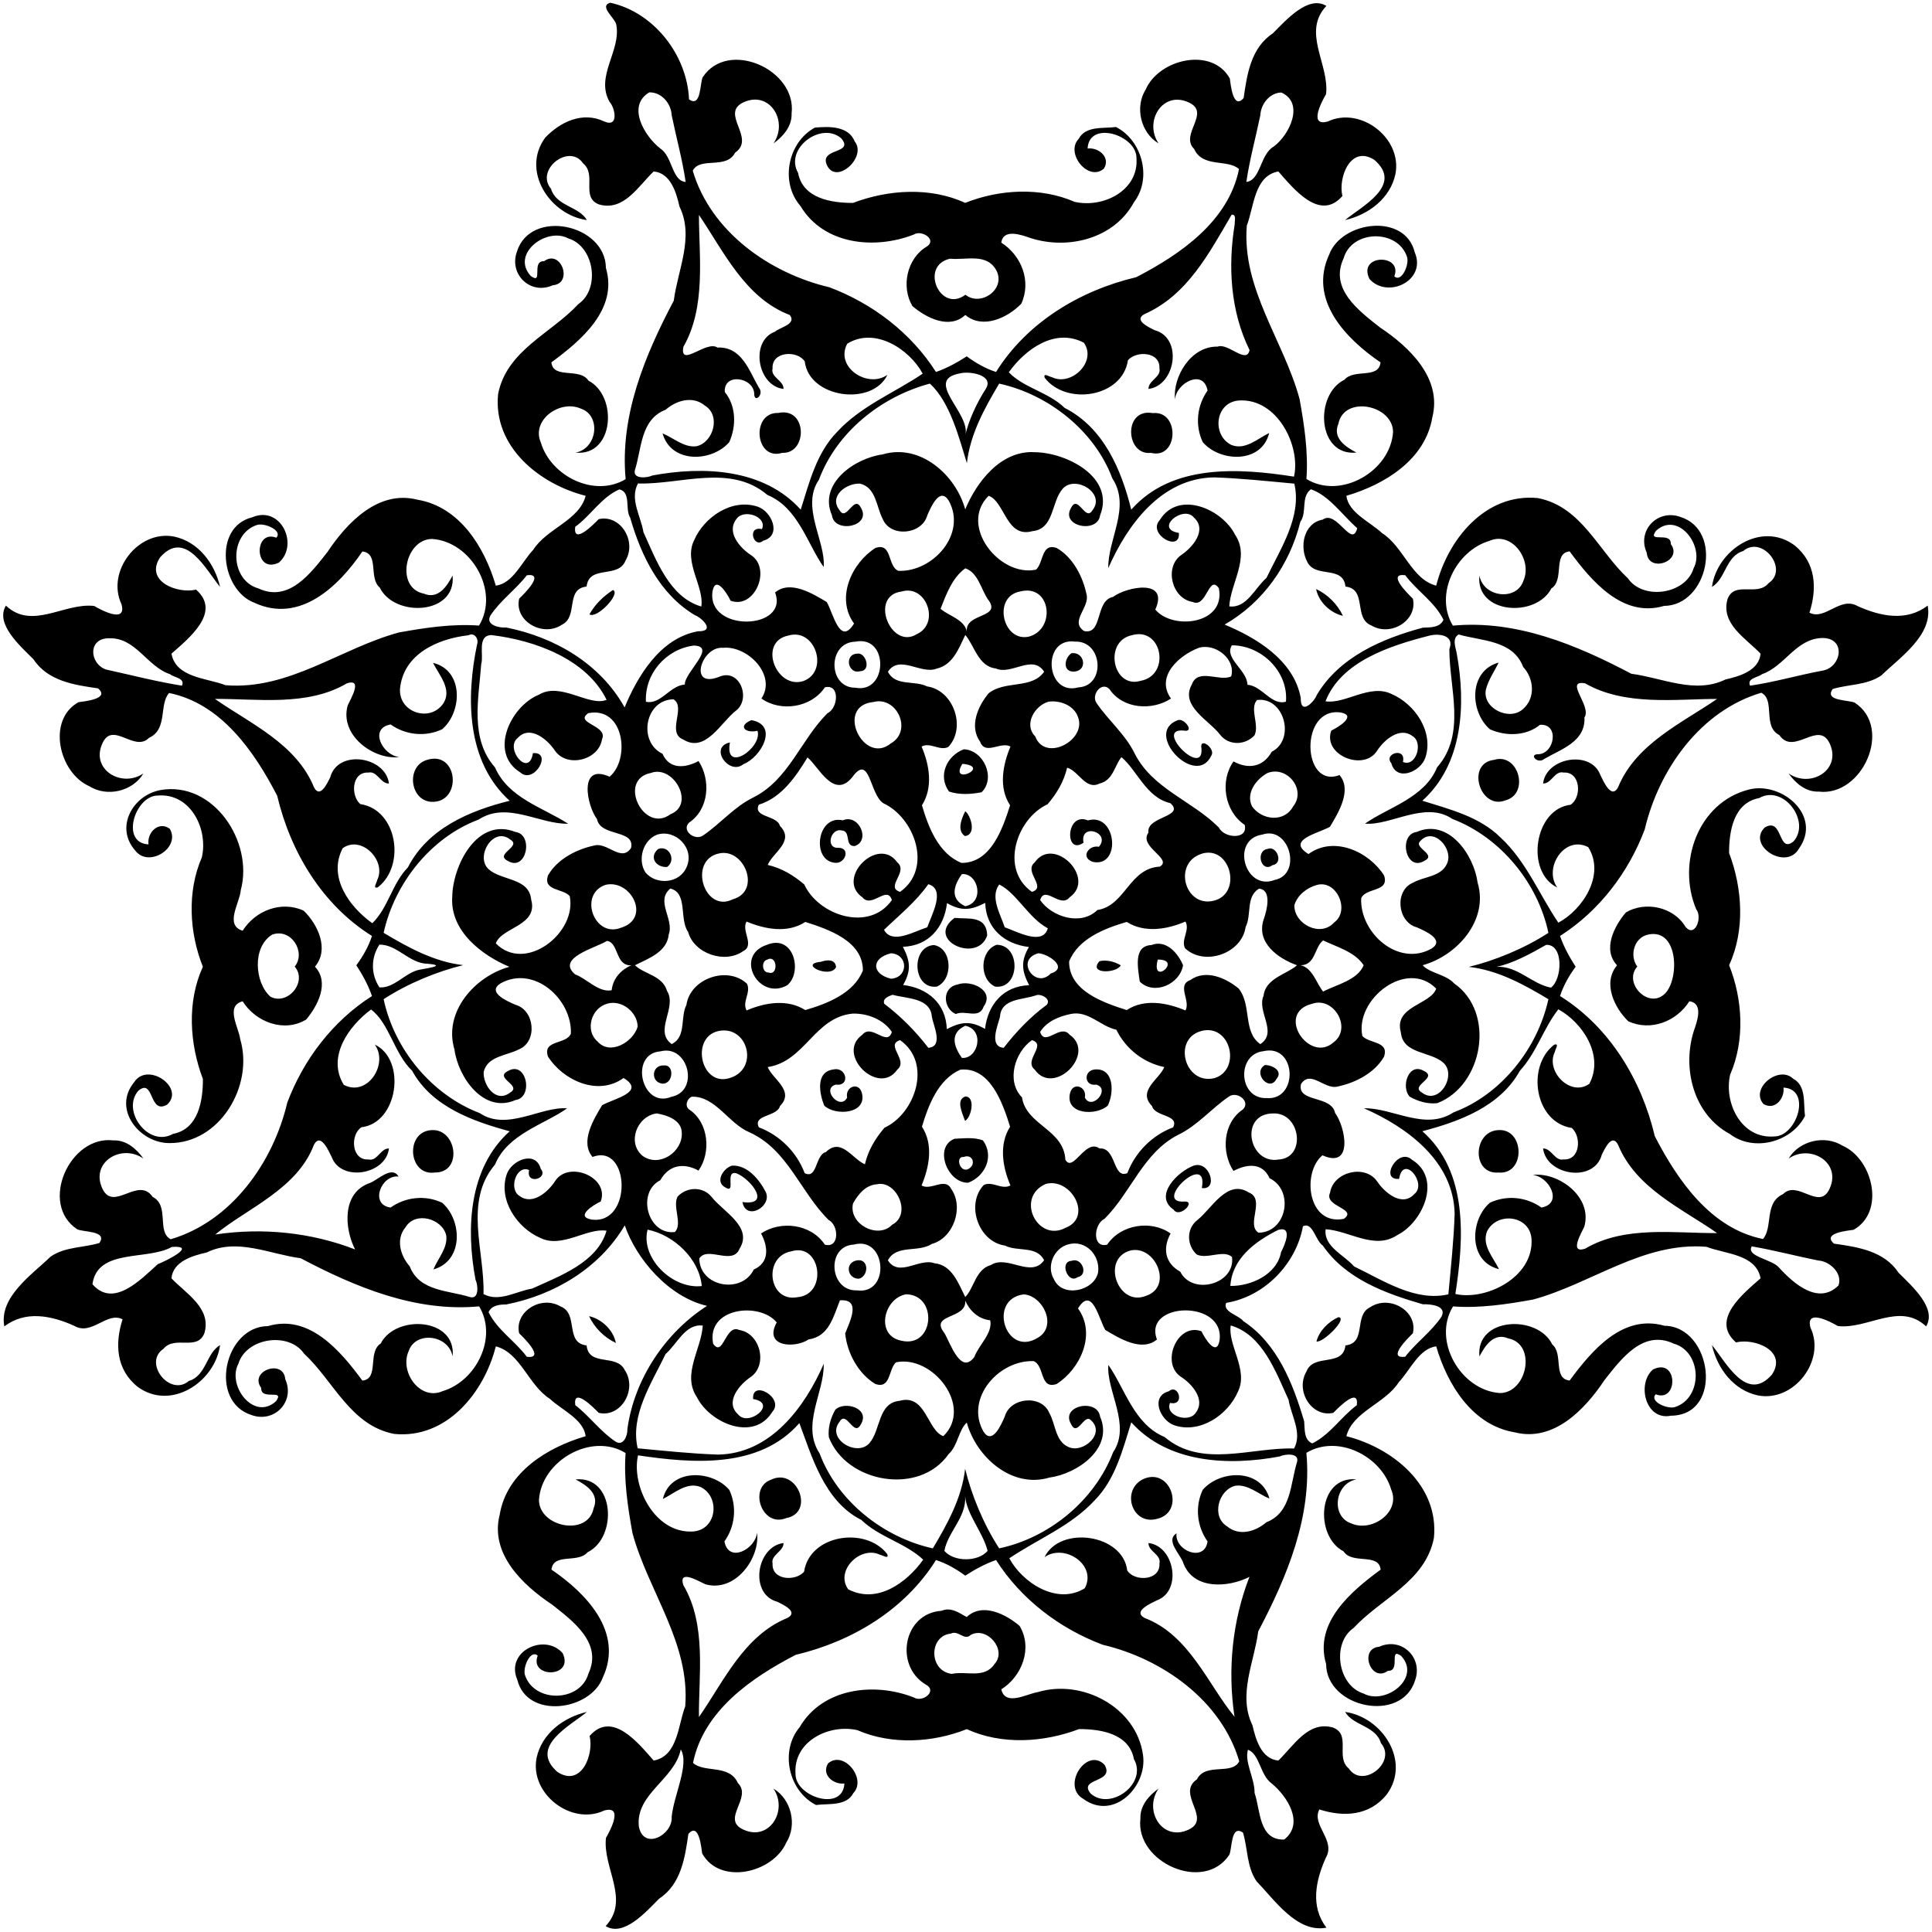
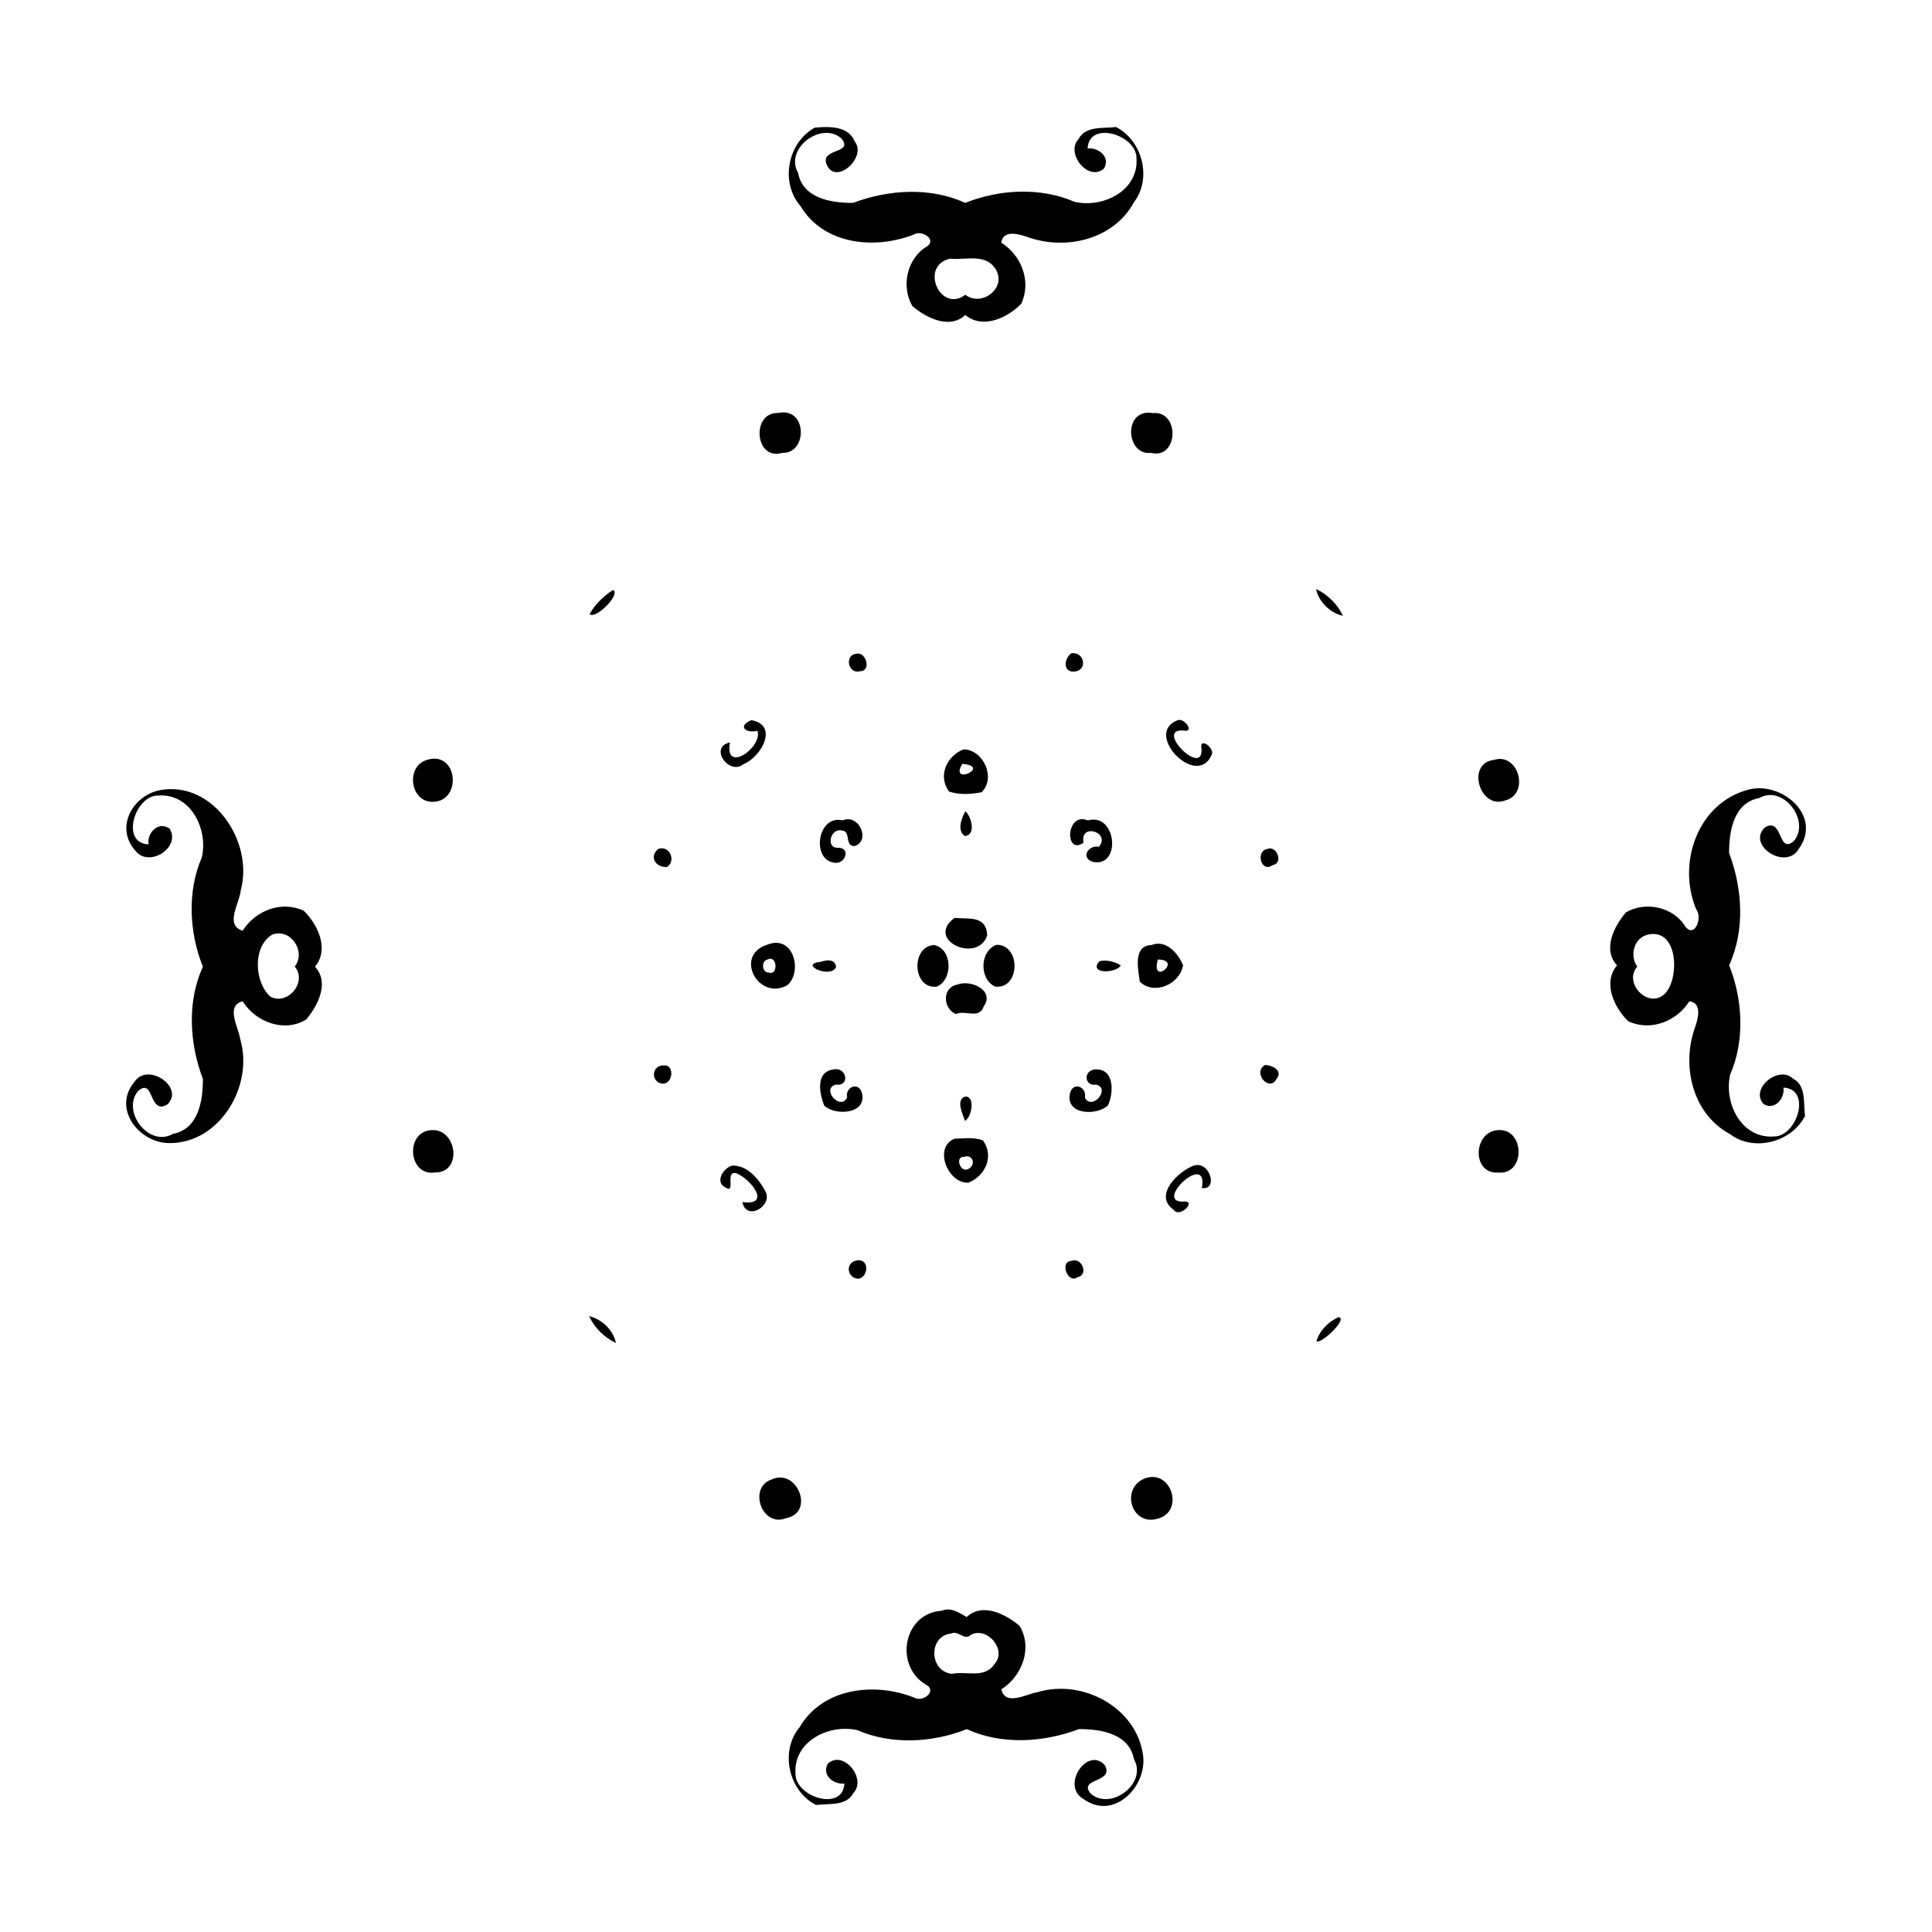
<svg xmlns="http://www.w3.org/2000/svg" width="929pt" height="929pt" viewBox="0 0 929 929">
-   <path d="M293.41 1.31c20.88 4.52 36.99 25.04 37.9 46.46 5.97 4.19 5.15-7.9 6.62-10.69 12.16-18.39 45.28-3.59 42.71 17.45.25 6.15-4.04 11.1-8.73 14.43 7.34-10.58-1.76-25.7-14.49-19.72-11.35 5.41 6.22 17.19-3.95 24.17-4.19 8.24-16.86 1.78-20.36 8.68 8.65 29.29 36.96 49.28 65.69 56.04 20.83 7.84 39.27 21.94 51.26 40.73 5.25-1.81 10.14-4.51 14.79-7.51 4.31 3.16 8.99 5.86 14.09 7.51 14.94-23.91 40.38-39.19 67.41-45.57 21.26-10.99 44.38-26.94 49.42-51.99-5.47-4.95-17.44-.48-21.58-9.68-7.12-7 8.33-17.44-2.61-22.37-12.58-5.85-21.64 9.21-14.49 19.7-8.62-5.12-11.5-17.44-6.19-25.91 6.37-14.64 31.86-20.73 40.46-5.29.41 2.95 1.57 15.28 6.64 9.39 1.63-11.39 3.46-24.12 14.05-31.1 6.38-6.41 17.01-18.5 25.74-13.2-11.93 12.61 1.53 28.11-.17 42.45-2.31 3.93-8.39 15.69.84 13.13 15.73-7.46 35.89 8 32.53 25.28-2.47 11.7-12.93 19.54-24.2 22.12 7.93-6.63 28.15-16.67 14.14-28.89-11.45-7.45-17.6 8.39-15.44 17.33-10.88 12.48-23.53-3.61-30.81-11.82-11.68 2.17-11.67 17.08-15.16 26.03-2.45 30.5 17.72 55.2 25.37 83.37 2.28 12.66 4.24 25.57 3.3 38.48 16.5 10.13 40.44-3.78 41.66-22.58-.1-13.11-23.56-17.77-26.29-3.96-2.96 6.96 3.58 11.16 8.68 13.84-18.93 1.86-20.3-27.96-5.74-35.04 4.57-5.45 16.45-.13 17.32-8.33-16.67-11.35-34.86-30.07-24.63-51.98 6.01-15.96 36.37-20.1 41.08-.96 5.87 13.71-13.17 22.58-21.79 12.81-5.82-12.05 16.17-12.18 11.97-1.25 3.42 3.16 7.25-5.52 6.15-9.23-4.38-13.64-26.63-13.23-30.53.59-6.93 14.72 7.43 25.28 17.49 33.22 14.14 9.39 29.94 24.46 25.18 43.17-3.37 20.49-23.02 32.43-41.35 37.79 1.07 8.23 11.36 12.46 17.22 17.98 10.29 6.5 14.16 22.24 25.99 25.21 5.58-22.17 23.61-44.63 48.9-42.09 21.03 4.09 29.1 25.45 43.31 38.62 7.29 10.61 27.72 7.7 31.56-4.87 5.62-10.43-7.42-27.82-18.1-18.02-4.47 6.22 7.39.01 7.13 6.37 6.03 8.22-10.78 14.14-11.55 4.23-4.89-10.79 5.24-21.19 16.11-17.29 20.97 6.51 13.28 42.65-7.81 42.8-19.89 5.91-34.91-11.98-45.39-26.21-8.27.82-2.32 13.67-8.8 17.82-7.29 14.17-36.45 12.43-34.6-6.21 1.91 10.51 17.92 12.46 21.2 2.43 4.36-9.89-5.52-23.91-16.39-19.1-16.08 4.77-26.64 25.69-17.57 40.76 30.52-2.85 59.44 9.22 85.82 23.14 14.88 1.92 30.56 9.93 45.25 2.76 6.8-1.55 16.14-4.27 16.89-12.42-6.97-7.34-19.38-14.35-15.84-26.37 3.49-8.79 14.17-.9 19.67-7.51 9.98-6.69-3.05-23.26-12.19-15.47-8.42 2.49-8.35 13.36-15.02 17.24 2.46-17.83 23.72-31.79 39.67-20.02 10.43 8.37 10.93 20.81 7.22 32.42 7.49 3.91 14.81-8.07 23.21-3.14 11.26 5.06 23.59 7.42 33.64-.27 2.67 14.13-13.26 24.83-22.25 33.56-7.04 4.83-15.66 4.2-23.44 6.55-4.19 5.97 7.89 5.15 10.69 6.62 18.39 12.16 3.58 45.28-17.45 42.71-6.16.25-11.1-4.04-14.43-8.73 10.58 7.34 25.7-1.76 19.72-14.49-5.41-11.35-17.19 6.22-24.17-3.95-8.25-4.19-1.79-16.86-8.68-20.36-29.29 8.65-49.28 36.96-56.04 65.69-7.84 20.83-21.94 39.27-40.73 51.26 1.81 5.25 4.51 10.14 7.51 14.79-3.17 4.31-5.86 8.99-7.51 14.09 23.91 14.94 39.18 40.38 45.57 67.41 10.98 21.26 26.93 44.38 51.99 49.42 4.94-5.47.47-17.44 9.68-21.58 7-7.12 17.44 8.33 22.37-2.61 5.85-12.58-9.22-21.64-19.7-14.49 5.12-8.62 17.44-11.5 25.91-6.19 14.64 6.37 20.73 31.86 5.29 40.46-2.95.41-15.28 1.57-9.39 6.64 11.38 1.63 24.12 3.46 31.1 14.05 6.41 6.38 18.49 17.01 13.2 25.74-12.62-11.93-28.11 1.53-42.45-.17-3.93-2.31-15.69-8.39-13.13.84 7.46 15.73-8 35.89-25.28 32.53-11.7-2.47-19.54-12.93-22.12-24.2 6.63 7.93 16.67 28.15 28.89 14.14 7.45-11.45-8.39-17.6-17.33-15.44-12.48-10.88 3.6-23.53 11.82-30.81-2.17-11.68-17.08-11.67-26.03-15.16-30.5-2.45-55.2 17.72-83.37 25.37-12.67 2.28-25.57 4.24-38.48 3.3-10.14 16.5 3.77 40.44 22.58 41.66 13.11-.1 17.76-23.56 3.96-26.29-6.97-2.96-11.17 3.58-13.84 8.68-1.86-18.93 27.96-20.3 35.04-5.74 5.45 4.57.13 16.45 8.33 17.32 10.61-14.35 25.43-32.11 45.58-26.33 22.92.26 28.8 43.03 3.13 43.25-12.37 2.51-16.51-15.61-8.58-22.26 12.05-5.82 12.17 16.17 1.25 11.97-3.16 3.42 5.51 7.25 9.23 6.15 13.64-4.38 13.22-26.63-.59-30.53-14.73-6.93-25.28 7.43-33.22 17.49-9.39 14.14-24.46 29.94-43.17 25.18-20.49-3.37-32.44-23.02-37.79-41.35-8.23 1.07-12.46 11.36-17.98 17.22-6.5 10.29-22.24 14.16-25.21 25.99 22.16 5.58 44.63 23.61 42.09 48.9-4.09 21.03-25.45 29.1-38.62 43.31-10.62 7.29-7.7 27.72 4.87 31.56 10.43 5.62 27.82-7.42 18.02-18.1-6.23-4.47-.02 7.39-6.37 7.13-8.22 6.03-14.14-10.78-4.23-11.55 10.79-4.89 21.19 5.24 17.29 16.11-6.51 20.97-42.65 13.28-42.8-7.81-5.91-19.89 11.98-34.91 26.21-45.39-.82-8.27-13.67-2.32-17.82-8.8-14.17-7.29-12.44-36.45 6.21-34.6-10.51 1.91-12.46 17.92-2.43 21.2 9.89 4.36 23.91-5.52 19.1-16.39-4.77-16.08-25.69-26.64-40.76-17.57 2.85 30.52-9.22 59.44-23.14 85.82-1.93 14.88-9.93 30.56-2.76 45.25 1.55 6.8 4.27 16.14 12.42 16.89 7.33-6.97 14.35-19.38 26.37-15.84 8.79 3.49.9 14.17 7.51 19.67 6.69 9.98 23.25-3.05 15.47-12.19-2.49-8.42-13.37-8.35-17.24-15.02 17.83 2.46 31.79 23.72 20.02 39.67-8.37 10.43-20.81 10.93-32.42 7.22-3.91 7.49 8.06 14.81 3.14 23.21-5.07 11.26-7.42 23.59.27 33.64-14.13 2.67-24.83-13.26-33.56-22.25-4.83-7.04-4.2-15.66-6.55-23.44-5.97-4.19-5.15 7.89-6.62 10.69-12.16 18.39-45.28 3.58-42.71-17.45-.26-6.16 4.04-11.1 8.73-14.43-7.35 10.58 1.76 25.7 14.49 19.72 11.35-5.41-6.22-17.19 3.95-24.17 4.19-8.25 16.86-1.79 20.36-8.68-8.65-29.29-36.96-49.28-65.69-56.04-20.83-7.84-39.27-21.94-51.26-40.73-5.26 1.81-10.14 4.51-14.79 7.51-4.32-3.17-8.99-5.86-14.09-7.51-14.94 23.91-40.38 39.18-67.41 45.57-21.26 10.98-44.38 26.93-49.42 51.99 5.47 4.94 17.44.47 21.58 9.68 7.12 7-8.33 17.44 2.61 22.37 12.57 5.85 21.63-9.22 14.49-19.7 8.62 5.12 11.5 17.44 6.19 25.91-6.37 14.64-31.87 20.73-40.46 5.29-.42-2.95-1.57-15.28-6.64-9.39-1.63 11.38-3.47 24.12-14.05 31.1-6.39 6.41-17.01 18.49-25.74 13.2 11.93-12.62-1.53-28.11.17-42.45 2.31-3.93 8.39-15.69-.84-13.13-15.73 7.46-35.9-8-32.53-25.28 2.47-11.7 12.93-19.54 24.2-22.12-7.93 6.63-28.15 16.67-14.14 28.89 11.44 7.45 17.6-8.39 15.44-17.33 10.88-12.48 23.53 3.6 30.81 11.82 11.67-2.17 11.67-17.08 15.16-26.03 2.45-30.5-17.72-55.2-25.37-83.37-2.28-12.67-4.24-25.57-3.3-38.48-16.5-10.14-40.45 3.77-41.66 22.58.1 13.11 23.56 17.76 26.29 3.96 2.95-6.97-3.59-11.17-8.68-13.84 18.93-1.86 20.3 27.96 5.74 35.04-4.58 5.45-16.45.13-17.32 8.33 16.67 11.35 34.86 30.07 24.63 51.98-6.01 15.95-36.38 20.1-41.08.96-5.87-13.71 13.17-22.59 21.79-12.81 5.82 12.05-16.17 12.17-11.97 1.25-3.42-3.16-7.25 5.51-6.15 9.23 4.38 13.64 26.63 13.22 30.53-.59 6.93-14.73-7.43-25.28-17.49-33.22-14.14-9.39-29.94-24.46-25.18-43.17 3.37-20.49 23.02-32.44 41.35-37.79-1.07-8.23-11.36-12.46-17.22-17.98-10.29-6.5-14.16-22.24-25.99-25.21-5.58 22.16-23.61 44.63-48.9 42.09-21.03-4.09-29.1-25.45-43.31-38.62-7.3-10.62-27.72-7.7-31.56 4.87-5.62 10.43 7.42 27.82 18.1 18.02 4.47-6.23-7.39-.02-7.13-6.37-6.03-8.22 10.78-14.14 11.55-4.23 4.89 10.79-5.25 21.19-16.11 17.29-20.97-6.51-13.28-42.65 7.81-42.8 19.89-5.91 34.91 11.98 45.39 26.21 8.26-.82 2.32-13.67 8.8-17.82 7.29-14.17 36.45-12.44 34.6 6.21-1.91-10.51-17.93-12.46-21.2-2.43-4.36 9.89 5.52 23.91 16.39 19.1 16.08-4.77 26.64-25.69 17.57-40.76-30.52 2.85-59.44-9.22-85.82-23.14-14.89-1.93-30.56-9.93-45.25-2.76-6.8 1.55-16.14 4.27-16.89 12.42 6.97 7.33 19.38 14.35 15.84 26.37-3.49 8.79-14.17.9-19.67 7.51-9.98 6.69 3.04 23.25 12.19 15.47 8.42-2.49 8.34-13.37 15.02-17.24-2.46 17.83-23.72 31.79-39.67 20.02-10.43-8.37-10.93-20.81-7.22-32.42-7.49-3.91-14.82 8.06-23.21 3.14-11.26-5.07-23.59-7.42-33.64.27-2.68-14.13 13.26-24.83 22.25-33.56 7.04-4.83 15.66-4.2 23.44-6.55 4.19-5.97-7.9-5.15-10.69-6.62-18.39-12.16-3.59-45.28 17.45-42.71 6.15-.26 11.1 4.04 14.43 8.73-10.58-7.35-25.7 1.76-19.72 14.49 5.41 11.35 17.19-6.22 24.17 3.95 8.24 4.19 1.78 16.86 8.68 20.36 29.29-8.65 49.28-36.96 56.04-65.69 7.84-20.83 21.94-39.27 40.73-51.26-1.81-5.26-4.51-10.14-7.51-14.79 3.16-4.32 5.86-8.99 7.51-14.09-23.91-14.94-39.19-40.38-45.57-67.41-10.99-21.26-26.94-44.38-51.99-49.42-4.95 5.47-.48 17.44-9.68 21.58-7 7.12-17.44-8.33-22.37 2.61-5.85 12.57 9.21 21.63 19.7 14.49-5.12 8.62-17.44 11.5-25.91 6.19-14.64-6.37-20.73-31.87-5.29-40.46 2.95-.42 15.28-1.57 9.39-6.64-11.39-1.63-24.12-3.47-31.1-14.05-6.41-6.39-18.5-17.01-13.2-25.74 12.61 11.93 28.11-1.53 42.45.17 3.93 2.31 15.69 8.39 13.13-.84-7.46-15.73 8-35.9 25.28-32.53 11.7 2.47 19.54 12.93 22.12 24.2-6.63-7.93-16.67-28.15-28.89-14.14-7.45 11.44 8.39 17.6 17.33 15.44 12.48 10.88-3.61 23.53-11.82 30.81 2.17 11.67 17.08 11.67 26.03 15.16 30.5 2.45 55.2-17.72 83.37-25.37 12.66-2.28 25.57-4.24 38.48-3.3 10.13-16.5-3.78-40.45-22.58-41.66-13.11.1-17.77 23.56-3.96 26.29 6.96 2.95 11.16-3.59 13.84-8.68 1.86 18.93-27.96 20.3-35.04 5.74-5.45-4.58-.13-16.45-8.33-17.32-11.35 16.67-30.07 34.86-51.98 24.63-15.96-6.01-20.1-36.38-.96-41.08 13.71-5.87 22.58 13.17 12.81 21.79-12.05 5.82-12.18-16.17-1.25-11.97 3.16-3.42-5.52-7.25-9.23-6.15-13.64 4.38-13.23 26.63.59 30.53 14.72 6.93 25.28-7.43 33.22-17.49 9.39-14.14 24.46-29.94 43.17-25.18 20.49 3.37 32.43 23.02 37.79 41.35 8.23-1.07 12.46-11.36 17.98-17.22 6.5-10.29 22.24-14.16 25.21-25.99-22.17-5.58-44.63-23.61-42.09-48.9 4.09-21.03 25.45-29.1 38.62-43.31 10.61-7.3 7.7-27.72-4.87-31.56-10.43-5.62-27.82 7.42-18.02 18.1 6.22 4.47.01-7.39 6.37-7.13 8.22-6.03 14.14 10.78 4.23 11.55-10.79 4.89-21.19-5.25-17.29-16.11 6.51-20.97 42.65-13.28 42.8 7.81 5.91 19.89-11.98 34.91-26.21 45.39.82 8.26 13.67 2.32 17.82 8.8 14.17 7.29 12.43 36.45-6.21 34.6 10.51-1.91 12.46-17.93 2.43-21.2-9.89-4.36-23.91 5.52-19.1 16.39 4.77 16.08 25.69 26.64 40.76 17.57-2.85-30.52 9.22-59.44 23.14-85.82 1.92-14.89 9.93-30.56 2.76-45.25-1.55-6.8-4.27-16.14-12.42-16.89-7.34 6.97-14.35 19.38-26.37 15.84-8.79-3.49-.9-14.17-7.51-19.67-6.69-9.98-23.26 3.04-15.47 12.19 2.49 8.42 13.36 8.34 17.24 15.02-17.83-2.46-31.79-23.72-20.02-39.67 7.39-7.69 18.04-12.66 28.38-7.74 7 3.11 5.34-6.35 2.5-9.49-6.9-12.35 5.68-24.53 3.27-37.05-.69-3.37-8.48-8.88-2.93-10.56m18.79 43.11c-10.96 6.51-2.34 21.05 5.35 27.03 5.86 3.82 5.48 15.53 12.15 16.04-1.57-10.74-4.51-21.35-6.72-32.06-.24-5.63-4.87-11.17-10.78-11.01m303.89.06c-5.64.17-9.81 5.59-10.07 10.95-2.21 10.71-5.15 21.32-6.72 32.06 6.93-.82 6.56-13.25 13.17-17.03 7.62-5.57 14.94-21.02 3.62-25.98m-280.01 58.87c-.01 19.86 3.54 44.27-7.5 63.46-1.79 10.32 11.06-3.34 16.36.31 11.79-.53 15.22 11.16 19.96 19.28 2.76 3.31-2.32 7.68-2.23 2.93-.28-7.96-14.83-10.22-14.15-.83 5.48 6.74 5.6 16.37 2.15 24.09-8.31 9.65-27.98 10.43-32.08-4.18 5.25 2.09 10.25 6.94 16.33 6.17 8.18-1.9 11.8-14.86 3.97-19.58-5.79-4.83-13.69-2.47-18.81 2.01-12.18 4.67-11.48 18.7-14.8 29.06-1.12 4.54 6.14 3.7 8.37 2.58 24.53-4.6 53.63-3.34 71.37 16.42 4.1-13 7.6-27.37 17.58-37.48 11.48-12.44 27.42-18.68 41.07-27.91-6.25-11.67-22.96-22.72-36.3-14.39-5.99 11.29 9.87 21.7 19.36 14.93-7.38 15.35-37.71 11.19-39.76-6.4-3.49-5.5-16.01-4.97-15.49 3.37-1.06 4.21 5.47 5.84 5.26 9.83-12.53-1.44-16.26-23-4.12-27.52 2.38-2.15 10.6-3.57 7.14-8.03-21.6-8.22-31.97-30.94-43.68-48.12m256.14-.11c-10.73 18.36-21.29 38.69-41.78 47.73-5.61 2.89 1.83 6.34 4.72 7.78 13.77 3.67 10.12 26.66-2.92 28.27-.12-4.02 6.22-5.72 5.27-9.85.46-8.16-11.13-8.65-15.15-3.94-2.65 17.86-29.65 21.95-40.02 8.43-.84-2.66 2.19-.47 3.45-.31 9.28 4.65 21.85-7.52 15.36-16.57-13.88-7.26-28.14 3.13-36.08 14.24 7.36 7.62 19.15 9.54 26.84 17.11 18.78 9.54 27.28 29.72 32.04 48.93 19.6-22.17 51.86-19.98 78.26-15.87 3.31-14.59-7.87-37.57-26.23-36.63-11.73.62-13.49 16.66-3.87 21.4 6.65 2.64 12.56-3.03 18.16-5.75-3.63 14.9-23.71 14.02-31.94 4.38-3.81-8.06-2.79-17.64 2.32-24.78-1.93-10.66-15.01-3.75-15.67 4.23-1.09-10.79 7.56-25.66 20.51-25.37 4.98-1.95 13.92 8.7 15.35 1.67-9.19-18.59-10.46-40.31-7.13-60.58-.14-1.53.99-4.76-1.49-4.52m-130.51 76.28c-18.14 3.16 5.56 19.48 2.39 29.96 1.59-7.09 5.44-15.63 9.96-22.57 4.04-6.67-8-8.55-12.35-7.39m-14.61 4.94c-23.35 6.25-44.75 23.24-53.33 46.21-8.87 13.04 3.34 29.58 2.28 41.99-7.84-11.07-12.27-28.57-27.06-34.67-17.81-15.12-41.63-4.88-62.24-5.51-4.06 7.57 1.39 15.73 2.64 23.39 6.12 13.46 12.58 31.36 27.82 35.77 1.52-9.39-8.64-21.39-3.48-31.81 4.81-11.19 18.11-20.26 30.46-16.24 6.95 2.22 11.89 13.98 2.78 16.41-4.61 3.96-8.01-7.23-.6-5.59 2.75-6.16-9.26-10.05-12.47-4.55-4.57 6.1 1.85 13.59 7.1 16.99 10.17 6.44 1.98 26.32-9.72 22-1.58-3.38-7.21-12.48-8.68-4.52-2.84 19.94 36.99 18.68 30.08.58 7.23-6.15 18.11.53 24.87 4.59 3.17 5.53 6.31 21.35 13.11 10.33-8.99-12.34-1.04-29.19 10.3-36.35 8.19-2.74 5.63 8.79 11.01 11.01 16.56.67 33.1-17.7 24.21-33.76-4.24-6.75-8.48 2.82-10.31 7.1-2.58 9.34-17.8 10.74-21.47 1.64-3.03-5.75-3.13-15.07-10.82-16.9-6.35-.44-15.27 5.92-9.93 12.71 3.43 5.97 6.97-7.86 10.33-1.08 5.32 8.98-12.75 12.53-13.94 3.62-6.69-15.27 10.96-27.54 24.37-29.32 17.97-5.39 35.11 9.76 39.71 26.43 5.36-12.95 17.08-28.64 33.66-27.48 15.06.22 38.5 12.01 31.18 30.37-1.19 8.91-19.26 5.36-13.94-3.62 3.36-6.78 6.9 7.05 10.33 1.08 6.4-8.19-8.35-16.96-14.33-10.31-5.62 6.28-4.02 19.44-14.6 20.44-12.65 3.51-13.24-14.27-21.04-17-14.5 14.22 5.12 39.18 22.76 35.52 3.71-3.27 2.45-12.95 9.9-10.45 7.76 4.38 12.62 13.66 14.41 22.34 1.69 6.21-8.27 13.01-1.18 17.61 9.07 2 5.19-14.63 13.89-16.39 6.54-4.92 27.15-9.02 20.36 6.07 8.26 10 33.97 7.16 30.56-10.27-4.91-6.93-5.83 9.74-12.56 6.62-10.08-1.56-13.82-16.73-5.55-22.57 5.46-3.61 12.64-12.06 6.16-17.98-5.04-6.37-19.45 5.41-7.28 7.34.84 9.69-15.35.53-9.2-6.17 8.96-14.59 30.1-5.3 36.26 7.11 7.31 10.85-2.19 23.1-2.83 34.39 8.41 1.05 12.35-8.94 17.88-13.67 6.67-13.95 17.11-29.42 13.41-45.35-12.79-1.18-25.73-2.58-38.59-3.01-25.29.38-41.69 22.69-50.87 43.62-.31-13.85 11-29.35 1.97-43.09-8.56-22.98-30.8-40.46-54.43-45.62-7.05 11.81-13.98 24.35-15.53 38.26-3.67-11.86-8.11-29.52-17.82-38.26m-149.28 50.86c-8.67 3.79-13.71 12.55-21.25 17.99-1.08 8.79 8.53-.81 11.31-3.68 10.41-2.38 18.44 10.56 12.91 19.89-3.46 8.91-17.56 1.89-18.74 12.53-10.41 1.11-3.83 14.43-11.84 18.34-9.21 6.21-23.08-1.73-20.58-12.51 2.86-2.77 12.47-12.42 3.7-11.28-5.28 6.85-12.68 12.06-17.48 19.31-2.7 4.56 4.19 6.13 7.5 5.82 23.2 4.59 45.19 17.28 56.98 38.43 6.05-14.58 16.84-33.26 35.26-36.61 8.8.19 1.79-6.6-1.45-7.73-16.92-10.08-25.89-28.63-31.13-46.89-2.62-4.11.6-12.2-5.19-13.61m332.51-.05c-4.95 3.68-1.72 10.87-5.06 15.62-5.16 20.64-17.82 38.8-36.43 49.44 14.58 6.05 33.26 16.84 36.61 35.26-.2 8.8 6.59 1.79 7.73-1.45 10.86-18.25 31.38-27.06 51-32.33 3.51-.14 8.24.07 9.9-3.79-4.22-8.62-12.79-13.87-18.39-21.44-8.8-1.09.81 8.52 3.68 11.3 2.38 10.41-10.56 18.44-19.89 12.91-8.91-3.46-1.89-17.56-12.53-18.74-1.11-10.41-14.44-3.83-18.34-11.84-3.94-7.26-1.74-18.75 7.41-20.35 6.68-4.95 14.06 14.21 16.59 4.11-7.1-6.15-13.42-15.66-22.28-18.7m-166.18 38.01c-6.19 4.36-9.29 12.74-11.89 19.48 4.05 3.47 11.35 5.07 12.61 10.82-.82-9.09 17.45-6.18 10.05-15.53-3.24-4.94-4.72-12.77-10.77-14.77m-30.58 11.14c-15.9 2-5.17 28.36 7.32 20.48 11.29-5.2 4.55-24.01-7.32-20.48m57.02-.02c-13.64 2.4-8.37 24.94 4.45 21.64 12.78-3.84 10.21-25.33-4.45-21.64m-265.28 21.06c-14.9 1.66-31.38 9.02-32.98 25.75-.66 11.62 14.74 16.3 20.91 6.89 4.23-6.7-2.14-13.54-5.03-19.37 14.9 3.63 14.02 23.71 4.38 31.94-8.06 3.81-17.64 2.78-24.78-2.32-10.66 1.93-3.75 15 4.23 15.67-12.3 1.56-28.95-10.47-24.85-24.85 1.54-3.34 7.36-13.12-.4-10.59-19.15 11.31-43.59 7.3-63.44 7.5 16.75 11.73 39.05 21.47 47.62 42.48 2.89 5.61 6.34-1.84 7.78-4.72 3.67-13.77 26.66-10.12 28.27 2.92-4.02.11-5.72-6.22-9.85-5.27-8.16-.46-8.65 11.13-3.94 15.15 17.86 2.65 21.95 29.65 8.43 40.02-2.66.83-.47-2.2-.31-3.45 4.65-9.28-7.52-21.85-16.57-15.36-7.26 13.87 3.13 28.14 14.24 36.08 7.62-7.36 9.54-19.15 17.11-26.84 9.54-18.78 29.72-27.28 48.93-32.04-20.85-18.8-21.01-49.61-15.67-75.21.95-2.51-1.29-5.97-4.08-4.38m10.92-.09c-7 .28-3.49 9.7-4.86 13.99-1.17 16.56-5.59 35.75 6.62 49.63 6.52 14.82 22.87 19.16 35.18 27.1-13.85.31-29.35-11-43.09-1.97-22.98 8.56-40.46 30.8-45.62 54.43 11.81 7.05 24.35 13.97 38.26 15.53-12.42 3-26.64 8.8-38.26 16.37 5.07 24.04 23.08 45.97 46.21 54.78 13.04 8.86 29.58-3.34 41.99-2.28-11.07 7.84-28.57 12.27-34.67 27.06-15.12 17.81-4.88 41.63-5.51 62.24 7.57 4.06 15.73-1.39 23.39-2.64 13.46-6.13 31.36-12.58 35.77-27.82-9.39-1.52-21.39 8.64-31.81 3.48-11.19-4.82-20.26-18.11-16.24-30.46 2.22-6.96 13.98-11.89 16.41-2.78 3.96 4.61-7.23 8-5.59.6-6.16-2.75-10.05 9.25-4.55 12.47 6.1 4.56 13.59-1.85 16.99-7.1 6.44-10.18 26.32-1.98 22 9.72-3.38 1.57-12.48 7.21-4.52 8.68 19.94 2.84 18.68-36.99.58-30.08-6.15-7.23.53-18.11 4.59-24.87 5.53-3.18 21.35-6.32 10.33-13.11-12.34 8.99-29.19 1.04-36.35-10.3-2.74-8.2 8.79-5.63 11.01-11.01.67-16.56-17.7-33.1-33.76-24.21-6.75 4.24 2.82 8.47 7.1 10.31 9.34 2.58 10.74 17.79 1.64 21.47-5.75 3.03-15.07 3.13-16.9 10.82-.44 6.34 5.92 15.27 12.71 9.93 5.97-3.43-7.86-6.97-1.08-10.33 8.98-5.32 12.53 12.75 3.62 13.94-15.27 6.69-27.54-10.96-29.32-24.37-5.39-17.97 9.76-35.11 26.43-39.71-12.95-5.37-28.64-17.08-27.48-33.66.22-15.06 12.01-38.5 30.37-31.18 8.91 1.19 5.36 19.26-3.62 13.94-6.78-3.36 7.05-6.9 1.08-10.33-8.19-6.41-16.96 8.35-10.31 14.33 6.28 5.61 19.44 4.02 20.44 14.6 3.51 12.65-14.27 13.24-17 21.04 14.22 14.5 39.18-5.12 35.52-22.76-3.27-3.71-12.95-2.45-10.45-9.9 4.38-7.76 13.66-12.62 22.34-14.41 6.21-1.7 13.01 8.27 17.61 1.18 2-9.07-14.63-5.19-16.39-13.89-4.92-6.54-9.02-27.15 6.07-20.36 10-8.27 7.16-33.97-10.27-30.56-6.93 4.91 9.74 5.83 6.62 12.56-1.56 10.08-16.73 13.82-22.57 5.55-3.61-5.46-12.06-12.64-17.98-6.16-6.37 5.03 5.41 19.45 7.34 7.28 9.69-.84.53 15.34-6.17 9.2-15.28-9.56-4.4-31.95 9.06-37.31 10.38-6.35 24.21 5.93 32.53 2.47-9.55-19.58-34.52-28.67-55.44-31.14m142.96.2c-14.96 2.91-6.06 26.14 7.13 21.9 12.49-4.65 5.8-25.62-7.13-21.9m84.95-.24c-3.11 6.41-5.91 14.39-13.8 16.18-7.45 2.95-17.85-6.93-23.39 1.48 3.51 7.16 12.78 4 18.83 7.07 12.73 1.81 18.98 19.78 10.19 29.12-4.17 2.06-8.7-2.48-12.84-.2 3.82 8.88 5.61 19.65.18 28.24 3.09 10.57 8.02 23.32 19.03 27.7 14.14.07 19.78-16.49 23.35-27.7-5.59-8.52-3.55-19.36.18-28.24-4.57-2.63-12.16 4.35-14.58-2.31-5.4-7.44-1.02-17.2 4.08-23.31 7.9-6.33 20.87-1.89 26.7-10.39-5.67-8.6-15.68 1.84-23.26-1.55-8.48-.94-10.33-11.2-14.67-16.09m80.15.09c-13.77 2.87-9.3 25.85 4.07 21.97 14.69-2.6 10.55-26.15-4.07-21.97m143.39.13c-19.03 4.83-42.79 12.39-50.32 31.66 9.39 1.52 21.39-8.64 31.81-3.48 11.19 4.81 20.26 18.11 16.24 30.46-2.22 6.95-13.98 11.89-16.41 2.78-3.96-4.61 7.23-8.01 5.59-.6 6.16 2.75 10.05-9.26 4.55-12.47-6.11-4.57-13.59 1.85-16.99 7.1-6.45 10.17-26.33 1.98-22-9.72 3.37-1.58 12.48-7.21 4.52-8.68-19.94-2.84-18.68 36.99-.58 30.08 6.15 7.23-.53 18.11-4.59 24.87-5.53 3.17-21.35 6.31-10.33 13.11 12.34-8.99 29.19-1.04 36.35 10.3 2.73 8.19-8.8 5.63-11.01 11.01-.67 16.56 17.7 33.1 33.76 24.21 6.74-4.24-2.83-8.48-7.1-10.31-9.34-2.58-10.74-17.8-1.64-21.47 5.19-2.97 13.17-2.75 16.11-8.83 3.76-7.16-6.53-18.74-12.98-10.82-2.51 3.1 8.39 6.25 2.14 9.23-8.98 5.32-12.54-12.75-3.62-13.94 15.27-6.69 27.54 10.96 29.32 24.37 5.39 17.97-9.76 35.11-26.43 39.71 3.46 3.92 11.11 4.29 15.12 8.73 20.19 14.06 13.9 49.2-8.09 57.6-4.53.52-9.32-.86-13.24-3.11-4.38-4.62-.61-16.83 6.94-12.32 6.78 3.36-7.06 6.9-1.08 10.33 8.19 6.4 16.96-8.35 10.31-14.33-6.28-5.62-19.44-4.02-20.44-14.6-3.51-12.65 14.26-13.24 17-21.04-14.22-14.5-39.18 5.12-35.52 22.76 3.27 3.71 12.95 2.45 10.45 9.9-4.38 7.76-13.66 12.62-22.34 14.41-6.22 1.69-13.02-8.27-17.61-1.18-2.01 9.07 14.63 5.19 16.39 13.89 4.92 6.54 9.01 27.15-6.07 20.36-10 8.26-7.16 33.97 10.27 30.56 6.93-4.91-9.74-5.83-6.62-12.56 1.55-10.08 16.73-13.82 22.57-5.55 3.61 5.46 12.06 12.64 17.98 6.16 6.37-5.04-5.41-19.45-7.34-7.28-9.69.84-.53-15.35 6.17-9.2 14.59 8.96 5.3 30.1-7.11 36.26-10.85 7.31-23.1-2.19-34.39-2.83-1.05 8.41 8.94 12.35 13.67 17.88 13.95 6.67 29.41 17.11 45.35 13.41 1.18-12.79 2.58-25.73 3.01-38.59-.38-25.29-22.7-41.69-43.62-50.87 13.85-.31 29.35 11 43.09 1.97 22.98-8.56 40.46-30.8 45.62-54.43-11.81-7.05-24.35-13.98-38.26-15.53 12.42-3 26.64-8.8 38.26-16.37-5.07-24.04-23.08-45.97-46.21-54.78-13.04-8.87-29.58 3.34-41.99 2.28 11.07-7.84 28.57-12.27 34.67-27.06 14.16-16.13 5.85-37.94 5.91-56.82 2.57-6.8-4.92-7.59-9.24-6.62m13.69-.47c-3.38 1.97-1.31 6.48-.88 9.32 4.43 24.33 3 53.08-16.56 70.62 13 4.1 27.37 7.6 37.48 17.58 12.44 11.48 18.68 27.42 27.91 41.07 11.67-6.25 22.72-22.96 14.39-36.3-11.29-5.99-21.7 9.87-14.93 19.36-15.35-7.38-11.19-37.71 6.4-39.76 5.5-3.49 4.97-16.01-3.37-15.49-4.22-1.06-5.86 5.47-9.83 5.26 1.44-12.53 23-16.26 27.52-4.12 1.43 2.83 5.28 11.98 8.53 5.96 8.56-20.95 30.79-30.93 47.62-42.5-19.86-.01-44.27 3.54-63.46-7.5-10.32-1.79 3.34 11.06-.31 16.36.53 11.79-11.17 15.22-19.28 19.96-3.35 2.76-7.67-2.32-2.93-2.23 7.96-.28 10.22-14.83.83-14.15-6.74 5.48-16.37 5.6-24.09 2.15-9.65-8.31-10.44-27.98 4.18-32.08-2.02 4.33-4.99 8.34-6.12 13.05-1.75 8.9 11.17 15.21 17.74 9.4 6.28-5.35 5.41-14.72.19-20.36-4.95-12.98-19.92-12.38-31.03-15.6m-648.88 1.83c-10.45-.1-9.49 12.26-1.51 15.02 12.14 2.67 24.31 5.84 36.51 7.77 1.62-3.64-3.75-3.87-5.72-5.51-11.09-3.66-16.46-17.69-29.28-17.28m823.8-.14c-12.77.26-18.01 13.6-29.06 17.41-1.98 1.65-7.35 1.88-5.72 5.52 11.81-1.69 23.42-5.16 35.25-7.31 8.8-1.89 10.95-15.64-.47-15.62m-464.93 1.77c-13.56.26-13.36 22.22-.1 22.14 15.72 3.01 16.23-25.37.1-22.14m105.6-.02c-16.21-2.22-14.32 26.31 1.53 22.01 13.38-.7 11.74-22.5-1.53-22.01m-183.42 1.89c-13.49 1.79-23.65 13.74-22.95 27.02 7.06 1.56 11.44-7.73 18.67-8.27 0-6.07 15.72-18.43 4.28-18.75m258.78-.12c-3.82 6.33 7.32 11.75 7.52 18.97 7.03.52 11.54 10.19 18.51 8.13 1.18-14.39-11.68-27.09-26.03-27.1m-244.73 1.2c-10.28-.87-16.91 19.9-1.83 13.96 10.03-4.35 15.56 10.73 8.03 16.34-7.12 5.5-14.54 20.43-25.21 13.83-8.33-3.3 1.48-15.46-4.73-19.37-13.72.16-17.25 20.46-5.31 26.19 3.35 7.61 10.91 6.96 17.35 3.5 5.92 8.99 5.11 23.06-4.45 29.53-4.08 3.68 2.6 9.07 6.64 6.25 8.39-5.73 15.04-13.87 24.28-18.34 16.95-8.56 22.69-27.7 35.56-40.47 5.21-2.49 6.02-14.26-1.3-12.4-6.51 9.78-21.24 12-30.49 5.36 7.48-11.26-6.73-25.6-18.54-24.38m228.91-.02c-9.35 3.51-21.11 13.75-13.44 24.42-8.99 5.92-23.06 5.11-29.53-4.45-3.68-4.08-9.08 2.6-6.25 6.64 5.72 8.39 13.87 15.04 18.34 24.28 8.56 16.95 27.7 22.69 40.47 35.56 2.48 5.21 14.25 6.02 12.4-1.3-9.78-6.51-12-21.24-5.36-30.49 7.13 3.91 14.28 2.72 18.36-4.64 11.62-5.88 6.01-26.56-7.04-24.9-3.74 4.08 1.21 11.87-1.21 16.96-4.43 4.85-12.38 5.1-16.55-.26-5.22-6.9-19.35-13.77-13.64-24.09 2.92-8.23 13.42-1.23 18.96-3.97 2.37-8.17-7.46-16.06-15.51-13.76m-156.54 26.09c-18.62 1.8-4.8 30.64 8.36 19.93 10.7-6.1 2.91-22.93-8.36-19.93m84.33-.19c-6.77 1.8-12.2 11.07-6.5 16.72 4.72 12.59 24.77 1.83 20.6-9.18-1.88-5.71-8.55-8.22-14.1-7.54m-116.01 26.84c-5.47 8.94-12.3 19.28-23.39 22.71-3.08 6.21 8.76 4.96 10.15 10.22 7.22 7.36-3.35 12.69-5.89 18.75 6.72 1.55 12.38 4.97 17.58 9.4 6.83 14.88 31.21 23.08 42.12 7.51-2.26-7.39-9.66 4.19-14.17-1.34-13.07-9.05 7.52-29.82 16.77-16.8 5.56 4.52-6.04 11.92 1.35 14.19 15.84-11.21 7.02-35.65-8.03-42.61-6.75-4.36-6.4-24.47-15.04-12.44-8.92 10.83-16.26-5.45-21.45-9.59m150.93-.15c-3.41 4.38-4.01 11.18-10.55 12.71-6.65 3.36-10.01-6.17-15.55-7.62-1.55 6.72-4.97 12.38-9.4 17.58-14.88 6.83-23.08 31.21-7.51 42.12 7.39-2.26-4.2-9.66 1.34-14.17 9.05-13.07 29.82 7.52 16.8 16.77-4.53 5.56-11.93-6.04-14.19 1.35 5.76 8.23 19.7 12.48 27.52 4.78 13.47-2.08 15.28-20.1 30.03-20.87 6.38-3.81-10.4-9.53-5.47-16.37-1.22-7.82 17.9-7.51 10.54-14.14-11.7-2.7-16.13-16.08-23.56-22.14M313 371.67c-16.28 3.15-3.48 29.44 9.4 19.85 12.11-4.75 1.46-23.91-9.4-19.85m296.38.08c-5.42 3.01-10.42 9.62-7.35 15.97 4.61 6.58 15.4 8.05 19.8.01 6.47-8.07-3.03-19.82-12.45-15.98m-293.5 29.62c-6.76 2.72-9.38 11.97-5.57 18.09 5.23 6.31 16.6 5.45 19.89-2.63 3.94-8.92-5.35-18.36-14.32-15.46m291.09-.06c-15.42 2.29-8.44 27.39 5.96 21.81 13.43-2.71 7.11-26.25-5.96-21.81m-261.31 9.08c-14.96 3.33-7 28.93 6.73 22.03 13.88-3.91 5.57-24.87-6.73-22.03m233.19-.16c-15.33 3.79-9.42 26.2 4.55 22.93 13.82-3.07 8.75-25.68-4.55-22.93m-116.3 10.07c-4.01 5.48-5.93 12.03 1.6 15.46 9.41-1.8 6.4-15.98-1.6-15.46m-171.33 5.16c-13.25 4.46-5.51 25.76 7.37 20.65 14.69-4.49 4.82-23.45-7.37-20.65m155.15-.29c-5.86 8.39-14.21 15.09-21.29 21.93 3.87 7.24 14.64.68 20.8-1.22 2.09-5.98 9.01-18.32.49-20.71m34.1.14c-4.49 6.03.57 14.25 2.65 20.57 5.98 2.09 18.32 9.01 20.71.49-9.27-4.94-14.96-16.96-23.36-21.06m152.7.23c-4.78 1.37-9.33 4.84-10.78 9.75-.15 9.07 12.55 15.57 19.08 8.32 7.95-5.71 1.26-20.78-8.3-18.07m-310.85 1.72c-7.29 6.06 1.96 14.74-.76 22.09-.8 8.4-9.71 11.52-16.23 14.78 4.21 4.25 13.28 4.93 15.37 12.29 5.12 8.08-6.52 19.32 2.29 25.63 7.16-3.51 4-12.78 7.07-18.83 1.81-12.73 19.78-18.98 29.12-10.19 2.06 4.15-2.48 8.7-.2 12.84 8.88-3.82 19.65-5.61 28.24-.18 10.57-3.09 23.32-8.02 27.7-19.03.07-14.14-16.49-19.78-27.7-23.35-8.52 5.59-19.36 3.55-28.24-.18-2.69 4.4 4.1 11.37-1.63 14.22-8.82 6.3-23.7 1.16-26.48-9.27-4.36-6.09-.01-18.78-8.55-20.82m283.07.05c-6.46 3.85-3.43 12.58-6.45 18.47-1.81 12.73-19.78 18.98-29.12 10.19-2.08-4.17 2.49-8.7.2-12.84-8.88 3.82-19.65 5.61-28.24.18-10.57 3.09-23.32 8.02-27.7 19.03-.07 14.14 16.48 19.78 27.7 23.35 8.52-5.59 19.36-3.55 28.24.18 2.63-4.57-4.36-12.16 2.31-14.58 7.44-5.4 17.2-1.02 23.31 4.08 6.33 7.9 1.89 20.87 10.39 26.7 8.6-5.67-1.84-15.68 1.55-23.26.94-8.48 11.2-10.33 16.09-14.67-9.22-3.27-19.92-10.99-15.96-22.27 1.52-4.29 3.94-14.03-2.32-14.56m-150.03 6.95c-1.37 11.72-8.85 20.61-21.21 21 3.53 6.89 4.12 11.35.11 18.38 11.72 1.37 20.61 8.85 21 21.21 6.89-3.53 11.35-4.13 18.38-.11 1.37-11.72 8.85-20.61 21.21-21-3.53-6.89-4.13-11.36-.11-18.38-11.72-1.37-20.61-8.85-21-21.21-6.89 3.53-11.36 4.12-18.38.11m-163.53 18.18c-5.24 3.34-24.6 8.09-15.33 16.07 5.71 2.09 11.39 8.91 17.62 7.64.66-6.15 5.07-10.11 9.45-12.01-7.8.52-5.96-11.05-11.74-11.7m344.39-.24c-4.25 3.27-3.61 11.88-10.8 11.94 5.7 1.3 7.4 8.4 10.8 12.66 6.42-3.38 16.44-5.41 19.5-12.65-4.23-6.47-12.92-8.79-19.5-11.95m-453.79 2.02c-4.14 6.31-4.16 14.27.03 20.57 6.93.41 11.91-6.47 18.3-8.28 2.09-.62 15.47-2.18 4.8-3.09-8.77-.14-14.5-9.3-23.13-9.2m561.04.11c-7.57 4.33-16.29 9.07-23.95 10.57 10.13-.63 17.04 8.29 26.24 10 5.43-3.88 6.27-20.95-2.29-20.57m-315.05 4.05c-9.5 2.3-9.5 9.93 0 12.24 8.43-.52 8.43-11.72 0-12.24m70.89-.01c-11.45 3.06-1.43 17.46 5.87 9.78 8.86-2.85-1.15-9.5-5.87-9.78m-70.12 19.97c-1.86.7-4.91 1.71-4.02 4.29 7.97 6.08 15.11 13.23 21.2 21.2 7.46-.53 2.43-10.72 1.72-14.84-.65-9.34-12.15-8.72-18.9-10.65m69.15.19c-6.3 2.35-16.94 1.37-17.5 10.4-1.04 4.13-5.49 14.36 1.79 14.9 5.99-7.72 12.79-14.88 20.7-20.67 2.28-2.71-2.62-5.39-4.99-4.63m-206.31 4.08c-7.69 2.02-10.93 12.78-4.74 18.16 6.08 6.93 17.16.29 19.32-7.06-.06-7.01-7.67-13.12-14.58-11.1m338.98.03c-18 4.38-1.53 28.89 10.16 18.62 9.17-6.79.25-22.19-10.16-18.62m-452.6 2.79c-10.87 8.05-21.3 22.86-13.12 36.2 11.29 5.99 21.7-9.87 14.93-19.36 15.35 7.38 11.19 37.7-6.4 39.76-5.5 3.49-4.97 16.01 3.37 15.49 4.21 1.06 5.84-5.49 9.83-5.26-1.44 12.53-23 16.26-27.52 4.12-1.44-2.84-5.28-11.98-8.53-5.96-8.09 21.45-32.34 30.65-47.47 43.2 22.62-3.43 46.17-1.03 67.25 7.18-5.21-10.16-6.44-27.3 7.06-31.95 4.12-1.58 10.56-8.48 13.86-3.12-8.45-.95-14.06 13.56-3.86 14.92 7.14-5.1 16.73-6.14 24.78-2.32 9.65 8.31 10.43 27.98-4.18 32.08 2.09-5.26 6.94-10.25 6.17-16.33-1.9-8.18-14.86-11.81-19.58-3.97-4.83 5.79-2.47 13.69 2.01 18.81 4.67 12.18 18.7 11.48 29.06 14.8 4.54 1.12 3.7-6.15 2.58-8.37-4.6-24.53-3.34-53.63 16.42-71.37-17.82-4.86-37.37-11.76-46.91-29.12-8.61-8.19-11.01-22.98-19.75-29.43m570.91-.1c-7.18 9.15-10.49 20.84-18.48 29.53-9.57 17.29-29.01 24.36-46.9 29.09 22.17 19.6 19.98 51.86 15.87 78.26 14.59 3.31 37.57-7.87 36.63-26.23-.62-11.73-16.66-13.49-21.4-3.87-2.64 6.65 3.02 12.56 5.75 18.16-14.9-3.63-14.02-23.71-4.38-31.94 8.05-3.81 17.64-2.79 24.78 2.32 10.66-1.93 3.74-15.01-4.23-15.67 12.3-1.56 28.95 10.47 24.85 24.85-1.55 3.34-7.36 13.12.4 10.59 19.15-11.31 43.59-7.3 63.44-7.5-16.75-11.74-39.05-21.48-47.62-42.48-2.9-5.61-6.35 1.83-7.78 4.72-3.67 13.77-26.66 10.12-28.27-2.92 4.01-.12 5.71 6.22 9.85 5.27 8.16.46 8.64-11.13 3.94-15.15-17.86-2.65-21.95-29.65-8.43-40.02 2.65-.84.46 2.19.31 3.45-4.65 9.28 7.52 21.85 16.57 15.36 7.3-13.66-3.34-29.53-14.9-35.82M409.9 487.4c-18.35 1.84-22.75 22.91-40.75 25.71 2.54 6.05 13.11 11.39 5.89 18.75-1.39 5.25-13.23 4.01-10.15 10.22 10.04 3.75 18.28 11.99 22.03 22.03 6.21 3.08 4.96-8.77 10.22-10.15 7.36-7.22 12.69 3.34 18.75 5.89 1.55-6.73 4.97-12.38 9.4-17.58 14.88-6.83 23.08-31.21 7.51-42.12-7.39 2.26 4.19 9.65-1.34 14.17-9.05 13.07-29.82-7.52-16.8-16.77 4.52-5.56 11.92 6.04 14.19-1.35-4.04-6.05-11.86-9.04-18.95-8.8m104.98.16c-5.63 1.15-11.58 3.56-14.73 8.64 2.26 7.39 9.65-4.2 14.17 1.34 13.07 9.05-7.52 29.82-16.77 16.8-5.56-4.53 6.04-11.93-1.35-14.19-8.23 5.76-12.48 19.7-4.78 27.52 2.08 13.47 20.1 15.28 20.87 30.03 3.81 6.38 9.53-10.4 16.37-5.47 8.25-.63 6.27 14.74 13.42 11.88 3.75-10.04 11.99-18.28 22.03-22.03 3.08-6.21-8.77-4.97-10.15-10.22-7.22-7.36 3.34-12.7 5.89-18.75-10.13-2.14-18.51-8.75-23.07-17.97-7.74-1.68-13.47-9.32-21.9-7.58m-50.73 5.68c-7.53 3.43-5.61 9.98-1.6 15.46 8 .52 11.01-13.66 1.6-15.46m-117.26 2.3c-15.37 1.59-10.39 27.29 3.92 22.86 13.89-4.14 9.28-24.13-3.92-22.86m232.06-.07c-15.72 2.73-9.7 26.62 5.14 22.92 12.49-4.04 8.06-24.93-5.14-22.92m-261.37 10.07c-15.24 1.11-9.08 27.78 5.2 21.87 13.81-2.67 8.24-25.35-5.2-21.87m289.9-.07c-13.03 1.43-12 23.05 1.57 22.55 15.51 1.18 14.43-26.31-1.57-22.55m-145.75 8.89c-10.62 4.72-15.31 17.03-18.42 27.42 5.59 8.52 3.55 19.36-.18 28.24 4.4 2.69 11.37-4.11 14.22 1.63 6.3 8.81 1.16 23.7-9.27 26.48-6.49 4.31-17.05.12-21.15 7.9 5.42 8.4 15.1-1.32 22.42 1.41 8.4.8 11.52 9.71 14.78 16.23 4.25-4.21 4.93-13.28 12.29-15.37 8.08-5.12 19.32 6.52 25.63-2.29-3.51-7.16-12.78-4.01-18.83-7.07-12.73-1.81-18.98-19.78-10.19-29.12 4.15-2.08 8.7 2.49 12.84.2-3.82-8.88-5.61-19.65-.18-28.24-3.49-11.25-9.57-28.94-23.96-27.42m-129.05 12.98c-2.35.87-3.59 4.55-1.25 6.19 9.41 6.27 10.57 20.7 4.44 29.34-7.14-3.91-14.28-2.72-18.36 4.64-11.63 5.87-6.01 26.56 7.04 24.9 3.73-4.08-1.22-11.88 1.21-16.96 4.43-4.85 12.38-5.1 16.55.26 5.42 6.92 19.86 14.3 13.31 24.71-3.3 8.33-15.46-1.49-19.37 4.73.16 13.72 20.46 17.25 26.19 5.31 7.61-3.35 6.96-10.92 3.5-17.35 9.53-6.36 24.01-4.62 30.67 5.37 7.01 2 6.88-9.22 1.86-11.83-13.65-13.41-19.56-33.71-37.99-42.13-10.21-4.23-16.37-17.45-27.8-17.18m258.24-.06c-8.39 5.72-15.04 13.87-24.28 18.34-16.96 8.56-22.69 27.7-35.56 40.47-5.22 2.48-6.03 14.25 1.3 12.4 6.51-9.78 21.24-12 30.49-5.36-3.91 7.13-2.72 14.28 4.64 18.36 5.87 11.62 26.56 6.01 24.9-7.04-4.08-3.74-11.88 1.21-16.96-1.21-4.85-4.43-5.1-12.38.26-16.55 6.92-5.43 14.3-19.86 24.71-13.31 8.33 3.29-1.49 15.45 4.73 19.37 13.72-.16 17.25-20.46 5.31-26.19-3.35-7.62-10.92-6.96-17.35-3.5-5.92-8.99-5.11-23.06 4.45-29.53 4.08-3.68-2.6-9.08-6.64-6.25m-275.14 8.11c-9.73 1.31-14.42 14.41-6.64 20.54 8.05 5.52 19.07-2.02 18.69-11.12-.02-6.22-6.99-8.54-12.05-9.42m296.47.01c-16.58.04-11.88 24.65 2.51 22.17 13.56-.79 10.61-22.66-2.51-22.17m-190.7 34.08c-5.33.37-8.97 4.84-11.38 9.2-2.31 9.89 11.96 17.39 18.79 10.26 9.76-5.1 2-21.72-7.41-19.46m81.27-.17c-14.82 6.52-3.92 28.28 9.51 21.1 13.4-5.15 2.63-24.42-9.51-21.1m-202.41 19.93c-12.2 20.61-33.96 33.52-57.06 38.03-3.11-.04-7.07.42-8.43 3.71 4.22 8.62 12.79 13.87 18.39 21.44 8.79 1.09-.81-8.52-3.68-11.3-2.38-10.41 10.56-18.45 19.89-12.91 8.91 3.45 1.89 17.56 12.53 18.74 1.11 10.41 14.43 3.82 18.34 11.84 6.21 9.2-1.73 23.08-12.51 20.58-2.77-2.86-12.42-12.47-11.28-3.7 6.85 5.27 12.06 12.68 19.31 17.48 3.84 2.57 5.94-2.96 5.76-6.01 3.34-24.25 18.4-46.45 38.29-59.2-18.54-4.31-34.02-22.59-39.55-38.7m326.11.4c-3.3 18.2-18.53 33.87-36.94 36.86-1.83 4.4 6.26 5.96 8.21 8.74 16.47 10.83 23.94 30.11 29.31 48.21.36 3.71-.28 8.82 3.88 10.63 8.62-4.22 13.87-12.79 21.44-18.39 1.09-8.8-8.52.81-11.3 3.68-10.41 2.38-18.45-10.56-12.91-19.89 3.45-8.91 17.56-1.89 18.74-12.53 10.41-1.11 3.82-14.44 11.84-18.34 9.2-6.21 23.08 1.73 20.58 12.51-2.86 2.76-12.47 12.41-3.7 11.28 5.27-6.85 12.68-12.07 17.48-19.31 2.72-5.33-5.42-6.06-8.96-5.91-17.92-5.17-37.11-12.17-48.11-28.22-3.64-2.5-4.81-11.52-9.56-9.32m-315.14 1.65c-3.51 13.5 11.86 28.74 26.05 27.12-1.16-13.08-13.38-24.58-26.05-27.12m303.24.12c-11.2 5.57-22.2 13.84-23.01 26.94 9.72.16 22.41-5.33 24.4-16.33 1.72-3.19 5.82-12.68-1.39-10.61m-204.11 7.06c-13.38.7-11.74 22.5 1.53 22.01 16.21 2.22 14.31-26.32-1.53-22.01m103.16-.11c-6.87 1.8-10.64 10.49-6.93 16.7 4.01 9.21 19.45 5.82 21.28-3.26 1.08-8.18-6-15.81-14.35-13.44m-431.03 1.23c-11.77 6.69-35.8.52-38.19 17.94 10.14 11.73 23.39-2.45 31.45-9.66 3.75-1.44 19.34-9.11 6.74-8.28m759.68-.27c-2.86 4.93 9.7 6.11 13.13 10.22 6.87 7.55 18.91 18.25 28.59 8.57 2.06-5.77-4.15-11.7-9.83-12-10.67-2.15-21.26-4.96-31.89-6.79m-461.83 2.4c-13.65 2.34-11.17 24.59 2.84 22.06 14.97-1.14 11.45-26.54-2.84-22.06m162.9-.36c-14.09 4.07-5.76 27.41 7.8 21.69 13.02-4.36 4.39-24.69-7.8-21.69m-107.6 21c-11 1.81-15.03 19.96-2.31 22.34 15.66 3.64 17.74-21.9 2.31-22.34m56.46.05c-17.54 2.29-8.69 30.57 6.87 20.81 9.51-5.61 2.32-20.25-6.87-20.81m-88.37 2.87c-3.07 7.63-5.24 17.4-15 18.77-6.67 4.48-21.9 3.68-15.4-8.16-8.27-10-33.97-7.16-30.56 10.27 4.91 6.93 5.83-9.74 12.56-6.62 10.08 1.55 13.82 16.73 5.55 22.57-5.46 3.61-12.64 12.06-6.16 17.98 5.03 6.37 19.45-5.41 7.28-7.34-.84-9.69 15.34-.53 9.2 6.17-8.96 14.59-30.11 5.3-36.26-7.11-7.31-10.85 2.18-23.1 2.83-34.39-8.42-1.05-12.35 8.94-17.88 13.67-6.67 13.95-17.12 29.41-13.41 45.35 12.78 1.18 25.73 2.58 38.59 3.01 25.29-.38 41.69-22.7 50.87-43.62.31 13.85-11 29.35-1.97 43.09 8.56 22.98 30.8 40.46 54.43 45.62 7.05-11.81 13.97-24.35 15.53-38.26 3 12.42 8.8 26.64 16.37 38.26 24.04-5.07 45.97-23.08 54.78-46.21 8.86-13.04-3.34-29.58-2.28-41.99 7.84 11.07 12.27 28.57 27.06 34.67 17.81 15.12 41.63 4.88 62.24 5.51 4.06-7.57-1.39-15.73-2.64-23.39-6.13-13.46-12.58-31.36-27.82-35.77-1.52 9.39 8.64 21.39 3.48 31.81-4.82 11.19-18.11 20.26-30.46 16.24-6.96-2.22-11.89-13.98-2.78-16.41 4.61-3.96 8 7.23.6 5.59-2.75 6.16 9.25 10.05 12.47 4.55 4.56-6.11-1.85-13.59-7.1-16.99-10.18-6.45-1.98-26.33 9.72-22 1.57 3.37 7.21 12.48 8.68 4.52 2.84-19.94-36.99-18.68-30.08-.58-7.23 6.15-18.11-.53-24.87-4.59-3.18-5.53-6.32-21.35-13.11-10.33 8.99 12.34 1.04 29.19-10.3 36.35-8.2 2.73-5.63-8.8-11.01-11.01-16.56-.67-33.1 17.7-24.21 33.76 4.24 6.74 8.47-2.83 10.31-7.1 2.58-9.34 17.79-10.74 21.47-1.64 2.97 5.19 2.74 13.17 8.83 16.11 7.16 3.76 18.74-6.53 10.82-12.98-3.1-2.51-6.25 8.39-9.23 2.14-5.32-8.98 12.75-12.54 13.94-3.62 6.69 15.27-10.96 27.54-24.37 29.32-17.97 5.39-35.11-9.76-39.71-26.43-3.93 3.46-4.29 11.11-8.73 15.12-14.06 20.19-49.2 13.9-57.6-8.09-.53-4.53.86-9.32 3.11-13.24 4.61-4.38 16.83-.61 12.32 6.94-3.36 6.78-6.9-7.06-10.33-1.08-6.41 8.19 8.35 16.96 14.33 10.31 5.61-6.28 4.02-19.44 14.6-20.44 12.65-3.51 13.24 14.26 21.04 17 14.5-14.22-5.12-39.18-22.76-35.52-3.71 3.27-2.45 12.95-9.9 10.45-8.15-4.83-13.61-14.83-14.56-24.33 2.05-5.38 8.07-16.75-2.52-15.91m60.25.14c.81 9.09-17.45 6.17-10.05 15.53 2.84 4.71 7.84 20.47 14.43 11.55 2.09-5.72 8.91-11.39 7.64-17.62-6.15-.68-10.1-5.06-12.02-9.46m-79.76 58.89c-19.33 22.14-51.52 19.36-77.58 15.5-3.31 14.59 7.86 37.57 26.23 36.63 11.73-.62 13.49-16.66 3.87-21.4-6.66-2.64-12.56 3.02-18.16 5.75 3.63-14.9 23.71-14.02 31.94-4.38 3.81 8.05 2.78 17.64-2.32 24.78 1.93 10.66 15 3.74 15.67-4.23 1.56 12.3-10.47 28.95-24.85 24.85-3.34-1.55-13.12-7.36-10.59.4 11.31 19.15 7.3 43.59 7.5 63.44 11.73-16.75 21.47-39.05 42.48-47.62 5.61-2.9-1.84-6.35-4.72-7.78-13.77-3.67-10.12-26.66 2.92-28.27.11 4.01-6.22 5.71-5.27 9.85-.46 8.16 11.13 8.64 15.15 3.94 2.65-17.86 29.65-21.95 40.02-8.43.83 2.65-2.2.46-3.45.31-9.28-4.65-21.85 7.52-15.36 16.57 13.87 7.26 28.14-3.13 36.08-14.24-8.52-8.03-21.14-10.81-29.79-19.14-17.88-8.93-23.89-30.98-29.77-46.53m159.61-.38c-4.1 13-7.61 27.37-17.58 37.48-11.48 12.44-27.42 18.68-41.07 27.91 6.24 11.67 22.96 22.72 36.3 14.39 5.99-11.29-9.87-21.7-19.36-14.93 7.38-15.35 37.7-11.19 39.76 6.4 3.49 5.5 16.01 4.97 15.49-3.37 1.06-4.22-5.49-5.86-5.26-9.83 12.53 1.44 16.26 23 4.12 27.52-2.84 1.43-11.98 5.28-5.96 8.53 21.45 8.09 30.65 32.34 43.2 47.47-3.43-22.62-1.03-46.17 7.18-67.25-10.16 5.21-27.3 6.44-31.95-7.06-1.58-4.12-8.48-10.57-3.12-13.86-.95 8.45 13.56 14.06 14.92 3.86-5.1-7.14-6.14-16.73-2.32-24.78 8.31-9.65 27.98-10.44 32.08 4.18-5.26-2.1-10.25-6.94-16.33-6.17-8.18 1.9-11.81 14.85-3.97 19.58 5.79 4.83 13.69 2.47 18.81-2.01 12.18-4.68 11.48-18.7 14.8-29.06 1.12-4.54-6.15-3.72-8.37-2.58-24.53 4.6-53.63 3.34-71.37-16.42m-79.88 35.59c.62 10.13-8.3 17.04-10 26.24 4.65 5.37 16.14 5.37 20.8 0-2.26-8.99-10.06-17.54-10.8-26.24m-136.74 121.7c-3.03 14.51-21.82 21.34-20.17 37.04 2.24 11.77 16.48 4.04 15.79-4.69 1.04-10.51 8.65-25.13 4.38-32.35m272.72.15c-1.77 6.05 3.27 13.64 3.18 20.76 2.89 8.28 1.93 22.85 14.27 22.42 9.84-7.75 1.44-20.84-6.08-27-5.55-3.95-5.7-14.12-11.37-16.18z" />
  <path d="M391.85 61.36c6.76-.59 16.13-.89 19.15 6.67 6.06 7.57-9.2 21.4-13.51 11.07-3.27-8.06 13.38-5 7.05-12.55-9.55-8.41-27.48 4.84-20.78 16.6 2.31 12.34 16.11 14.45 26.4 14.42 17.07-6.46 37.15-7.72 53.97-.02 16.31-6.5 36.1-7.69 52.6-.49 13.64 3.13 30.96-5.39 29.74-21.13.04-11-22.82-18.26-23.49-4.51 5.29-.66 11.14 4.22 7.87 9.62-7.48 6.62-18.78-7.39-12.18-14.24 3.39-6.45 11.93-4.91 17.93-5.73 12.59 6.35 17.52 24.65 8.67 36.15-9.45 17.57-31.75 23.08-49.83 17.22-4.14-1.45-13.03-4.71-13.97 2.24 9.71 6.15 14.58 18.59 9.62 29.35-6.55 6.79-18.54 12.46-26.92 5.42-7.61 7.13-18.81 1.37-25.42-4.24-5.56-9.33-2.69-22.93 6.85-28.63 5.2-3.31-2.47-8.22-6.17-5.81-18.68 7.33-43.33 5.03-54.53-13.71-9.93-11.39-6.11-30.65 6.95-37.7m64.95 63.04c-14.83 3.33-4.69 26.47 7.42 17.32 7.22 5.85 19.41-2.43 14.99-11.49-4.64-8.81-14.59-5.03-22.41-5.83zM374.19 198.57c14.18-3 14.17 19.74 1.95 19.18-13.2 4.03-15.08-19.59-1.95-19.18zM554.33 198.64c13.14-1.29 12.37 22.41-.89 19.12-12.31 1.4-13.41-21.7.89-19.12zM294.73 283.7c3.98 1.65-7.66 14-11.3 11.72 2.69-4.86 6.67-8.66 11.3-11.72zM632.86 283.23c5.54 2.62 10.29 7.31 12.88 12.89-6-1.31-11.73-6.75-12.88-12.89zM412.3 314.3c3.97-.73 6.86 8.23 1.35 8.44-5.96 1.73-7.94-8.27-1.35-8.44zM515.2 314.09c6.08-.86 8.04 7.97 1.68 8.82-5.95.61-5.37-6.25-1.68-8.82zM361.31 346.28c13.41 2.4 4.58 17.91-3.83 21.16-6.84 5.69-16.83-8.19-6.49-10.44-2.88 15.4 15.84 2.41 13.24-5.61-5.74 1.42-9.76-2.29-2.92-5.11zM566.25 346.32c3.26-1.32 8.53 6.11 2.82 4.96-14.35-1.17 9.81 23 8.65 8.65-1.16-6.04 7.16.2 4.68 3.49-7.31 15.57-32.72-10.77-16.15-17.1zM463.41 360.3c9.46.28 15.62 13.68 8.6 20.65-5.08.99-10.75 1.34-15.68-.34-5.53-7.65-1.06-17.19 7.08-20.31m-.66 6.99c-6.61 10.85 14.39 1.29 0 0zM205.01 365.49c15.39-5.21 17.56 20.8 2.3 20.07-10.24-.75-12.04-16.89-2.3-20.07zM718.37 365.39c11.95-3.7 17.29 16.48 5.43 19.49-12.18 4.7-19.06-17.83-5.43-19.49zM77.09 379.91c25.51-4.51 44.98 24.86 38.68 48.14-.43 6.05-7.96 16.84.91 19.48 6.15-9.71 18.59-14.58 29.35-9.62 6.79 6.55 12.46 18.54 5.42 26.92 7.13 7.6 1.37 18.8-4.24 25.42-10.54 6.42-24.25 1.26-30.53-8.78-8.52 2.19-1.85 12.7-1.18 18.2 6.66 22.35-9.8 50.27-34.22 49.98-14.33-.08-27.32-16.47-16.79-29.24 6.45-10.11 24.64 2.61 15.9 10.72-8.82 5.15-6.2-13-13.84-6.67-8.41 9.55 4.84 27.48 16.6 20.78 12.34-2.31 14.45-16.11 14.42-26.4-6.46-17.07-7.72-37.15-.02-53.97-6.5-16.31-7.69-36.1-.49-52.6 3.13-13.64-5.39-30.97-21.13-29.74-11-.04-18.26 22.82-4.51 23.49-.83-5.66 4.92-11.47 10.23-7.49 5.36 9.18-10.17 18.91-16.59 10.49-9.95-11.2-1.26-26.58 12.03-29.11m53.83 69.48c-9.74 5.89-8.51 23.09-.88 29.87 8.48 4.38 17.88-7.3 11.68-14.48 5.58-7.01-1.74-18.63-10.8-15.39zM841.1 379.61c15.66-3.89 35.28 12.6 23.92 28.44-6.16 10.87-25.3-1.62-16.41-10.18 8.81-5.16 6.2 13 13.84 6.67 8.41-9.55-4.84-27.48-16.6-20.78-12.34 2.31-14.45 16.11-14.42 26.4 6.46 17.07 7.72 37.15.02 53.97 6.5 16.31 7.69 36.1.49 52.6-3.13 13.64 5.39 30.96 21.13 29.74 10.99.04 18.26-22.82 4.51-23.49.66 5.29-4.22 11.14-9.62 7.87-6.62-7.48 7.39-18.78 14.24-12.18 6.45 3.39 4.9 11.93 5.73 17.93-6.35 12.59-24.66 17.52-36.15 8.67-17.57-9.45-23.08-31.75-17.22-49.83 1.45-4.14 4.71-13.03-2.24-13.97-6.16 9.71-18.59 14.58-29.35 9.62-6.79-6.55-12.46-18.54-5.42-26.92-7.13-7.61-1.37-18.81 4.24-25.42 9.33-5.56 22.93-2.69 28.63 6.85 4.65 5.67 8.29-4.58 5.22-8.33-9.39-22.18.71-51.44 25.46-57.66m-48.4 69.74c-7.01 1.34-9.29 10.17-5.42 15.43-6.97 7.84 5.45 20.8 13.33 12.98 6.98-7 6.54-31.32-7.91-28.41zM464.15 390.08c2.62 1.92 5.59 11.26-.15 11.94-4.04-2.64-1.61-8.51.15-11.94zM405.21 394.46c7.8-3.35 13.61 9.79 5.76 12.37-5.11.14-1.53-7.25-6.24-7.51-5.44-1.3-7.96 8.87-1.5 8.34 5.71.06 3.38 7.37-1.3 7.24-11.99-.48-9.26-23.33 3.28-20.44zM523.12 394.49c13.82-3.92 16.2 22.66 2.49 19.97-6.21-1.9-2.32-8.32 2.82-7.29 5.88-7.02-9.35-11.71-7.41-1.95-9.21 6.41-8.57-15.15 2.1-10.73zM316.47 408.24c5.33-2.02 8.84 5.52 4.3 8.64-5.3.35-8.88-4.73-4.3-8.64zM609.43 408.22c4.48-1.9 7.92 6.95 2.47 7.78-5.5 4.01-8.36-6.82-2.47-7.78zM458.97 441.37c6.79.68 15.3-1.36 15.73 8.41-4.53 13.79-30.1 2.3-15.73-8.41zM368.85 454.29c12.9-5.25 17.2 13.21 9.72 19.45-13.75 7.76-25.87-14.24-9.72-19.45m0 7.18c-2.88.71-2.46 6.25.68 6.16 4.87 1.83 4.31-8.96-.68-6.16zM449.06 454.42c8.87 1.52 9.42 16.61 1.39 20-11.65 1.4-12.62-19.24-1.39-20zM479.22 454.3c11.87.04 11.3 21.47-.67 20.12-7.8-3.52-7.52-17.22.67-20.12zM553.63 454.43c7.06-2.81 12.87 3.95 15.24 9.7-1.5 9.11-13.86 14.67-20.82 7.88-.76-6.02-3.38-17.19 5.58-17.58m3.09 6.98c-3.51 13.18 12.32-.08 0 0zM394.71 462.49c3.01-1.08 6.94-1.33 7.31 2.51-2.58 5.87-18.5-1.48-7.31-2.51zM528.68 462.18c3.56-.78 7.17.22 10.24 1.97-1.76 3.89-15.92 4.44-10.24-1.97zM460.42 473.41c6.45-2.46 18.06 2.8 12.59 10.56-2.18 6.3-8.76 1.54-13.41 3.62-6.12-2.55-6.89-12.73.82-14.18zM319.27 512.32c5.37-.5 4.37 9.7-1.25 8.67-5.2-.98-4.67-8.98 1.25-8.67zM608.23 512.12c3.5-.01 8.89 2.75 5.57 6.69-3.38 6.55-11.74-3.01-5.57-6.69zM400.92 514.22c6.19-1.25 8.07 8.26.97 7.31-7.2 2.01 2.08 12.76 5.46 6.24-1.13-5.14 5.66-7.89 7.1-2.14 2.52 10.08-12.79 11.07-18.13 5.99-2.34-5.91-4.32-16.31 4.6-17.4zM526.33 514.26c9.47-.88 9.42 11.15 6.36 17.35-5.54 5.06-20.68 4.43-18.15-6 1.47-5.72 8.24-2.97 7.11 2.16 3.38 6.53 12.66-4.24 5.45-6.24-5.68.98-6.32-6.61-.77-7.27zM464.21 527.24c4.98.11 2.9 10.07-.17 11.74-1.19-3.51-4.65-10.21.17-11.74zM207.31 543.43c12.41-1.02 15.33 20.48 1.87 20.36-12.88 1.94-14.53-19.5-1.87-20.36zM720.23 543.42c12.91-1.15 13.55 21.5.32 20.4-12.9.99-12.37-19.57-.32-20.4zM458.99 547.57c4.52-.15 9.39-.89 13.68.82 5.52 7.65 1.06 17.19-7.08 20.31-10.05.33-16.78-17.15-6.6-21.13m4.47 8.75c-4.53-.42-1.6 8.72 2.79 5.39 3.12-2.27 1.17-6.94-2.79-5.39zM351.96 560.49c7.43-.4 13.22 6.75 16.32 12.82 2.98 6.92-9.54 13.94-11.28 4.7 14.37 1.93 3.83-11.31-2.97-13.86-5.73-1.34.04 10-5.07 6.93-5.44-2.68-1.24-9.29 3-10.59zM573.91 560.52c7.79-2.7 12.1 11.9 3.99 10.75 3.47-18.51-24.54 7.87-8.1 6.48 5.35.02-2.71 8.17-5.47 3.92-9.85-6.79 2.13-18.37 9.58-21.15zM411.35 606.21c6.56-1.84 6.65 7.36 1.69 8.66-5.33.15-6.95-7.08-1.69-8.66zM515.35 606.26c4.82-1.84 8.32 6.79 2.77 7.88-4.61 3.45-8.92-7.62-2.77-7.88zM283.26 632.88c6 1.3 11.73 6.74 12.88 12.89-5.54-2.63-10.29-7.31-12.88-12.89zM643.55 633.36c4.92.33-7.63 12.69-10.53 11.65 1.32-5.09 5.8-9.49 10.53-11.65zM370.81 711.5c12.45-6.04 21.25 15.93 7.19 18.49-11.65 4.75-18.27-14.67-7.19-18.49zM549.17 711.49c13.56-6.88 21.26 15.59 7.15 18.85-11.77 3.23-17.29-13.16-7.15-18.85zM452.74 774.54c4.53-1.91 8.4.97 12.09 3.01 7.6-7.13 18.8-1.37 25.42 4.24 6.42 10.54 1.26 24.25-8.78 30.53 1.95 8.32 12.33 2.12 17.53 1.33 21.47-6.46 47.38 7.29 50.61 30.15 2.25 15.1-14.03 31.91-28.66 21.22-10.87-6.16 1.62-25.3 10.18-16.41 5.15 8.81-13 6.2-6.67 13.84 9.55 8.41 27.48-4.84 20.78-16.6-2.31-12.34-16.11-14.45-26.4-14.42-17.07 6.46-37.15 7.72-53.97.02-16.31 6.5-36.1 7.69-52.6.49-13.64-3.13-30.97 5.39-29.74 21.13-.04 10.99 22.82 18.26 23.49 4.51-5.3.66-11.15-4.22-7.87-9.62 7.48-6.62 18.78 7.39 12.18 14.24-3.39 6.45-11.94 4.9-17.93 5.73-13.16-6.62-17.58-25.85-7.91-37.4 11.06-18.97 36.04-21.77 54.94-14.3 4.18 2.6 11.62-3.15 5.65-6.26-15.12-9.07-10.76-34.23 7.66-35.43m4.47 10.97c-10.64 1.05-10.69 17.97.44 19.37 7.02-1.53 15.66 2.53 20.57-4.74 6.18-6.77-3.61-18.29-11.44-14-3.05 3.01-5.97-2.44-9.57-.63z" />
</svg>